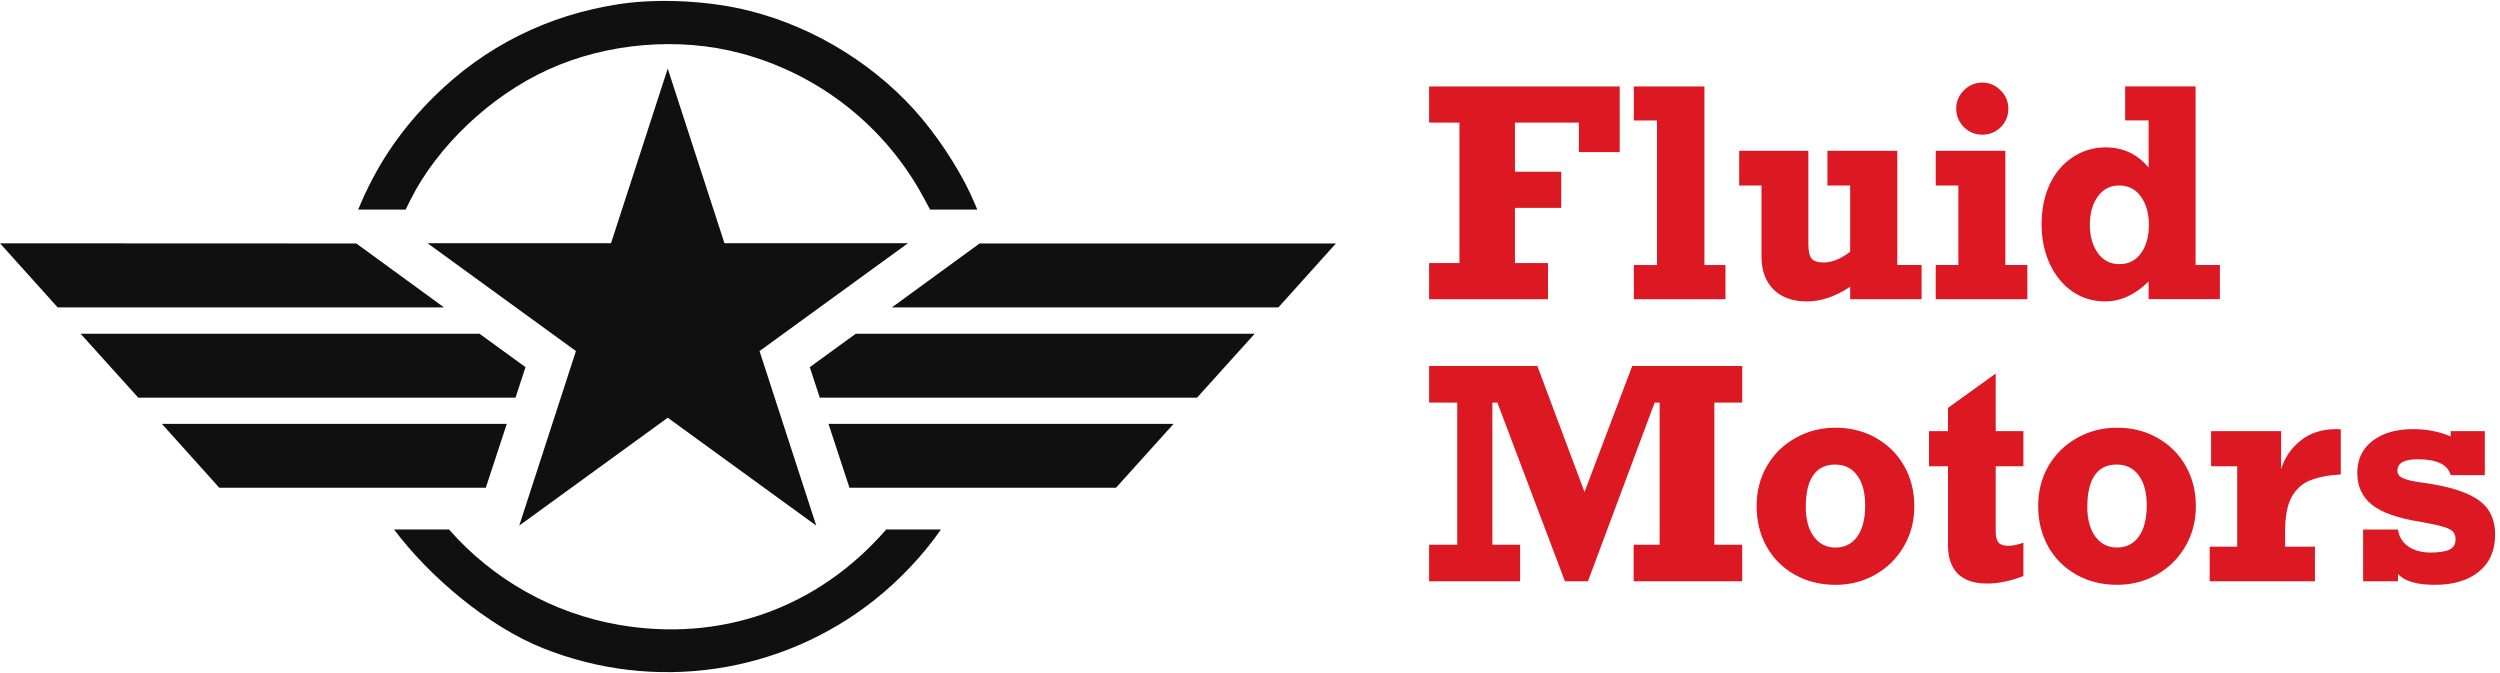
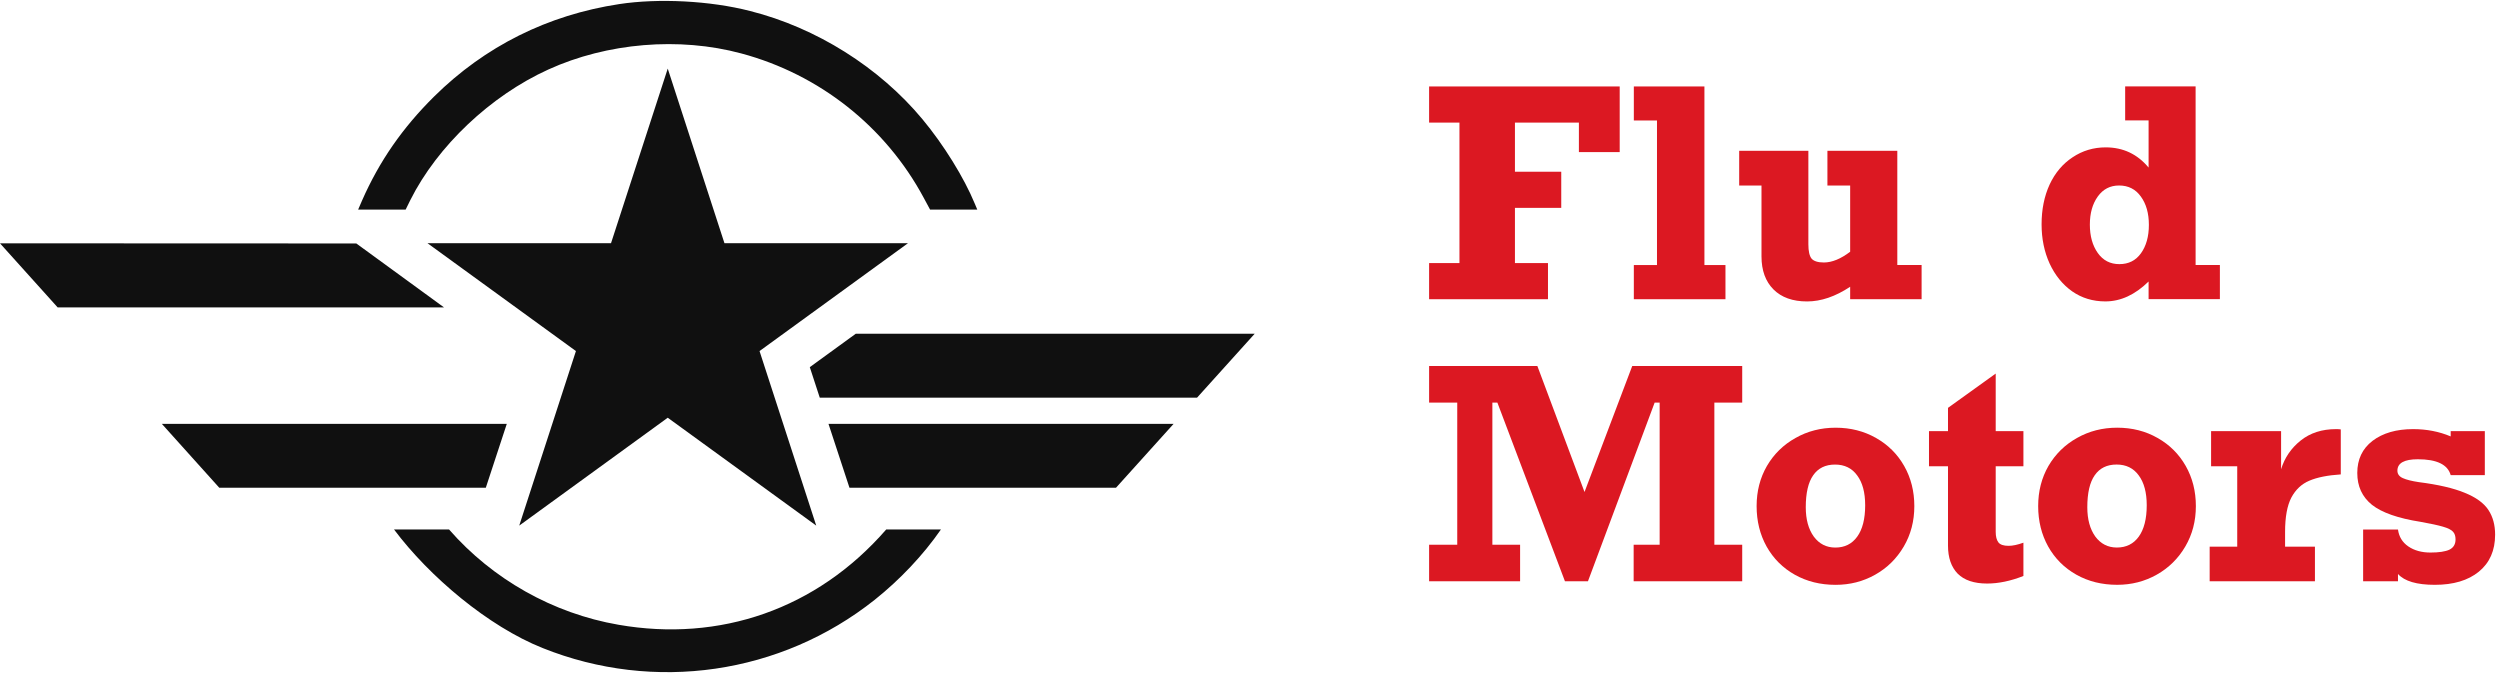
<svg xmlns="http://www.w3.org/2000/svg" width="156" height="42" viewBox="0 0 156 42" fill="none">
  <path d="M55.302 33.037C50.96 38.029 44.897 40.085 38.595 38.985C34.502 38.277 30.734 36.145 28.018 33.037H24.585C26.785 35.973 30.457 39.081 33.861 40.438C40.823 43.231 48.722 42.083 54.584 37.426C56.153 36.173 57.597 34.653 58.716 33.037H55.302Z" fill="#101010" />
  <path d="M38.643 0.255C34.177 0.934 30.266 2.885 27.091 6.021C25.121 7.972 23.677 10.047 22.587 12.524L22.348 13.079H23.83H25.312L25.609 12.476C27.292 9.12 30.61 5.974 34.215 4.338C37.888 2.665 42.392 2.292 46.255 3.334C51.142 4.644 55.254 7.905 57.635 12.333L58.037 13.079H59.509H60.982L60.829 12.715C60.16 11.09 58.888 9.034 57.559 7.437C54.871 4.204 50.941 1.728 46.8 0.685C44.314 0.045 41.091 -0.118 38.643 0.255Z" fill="#101010" />
  <path d="M41.667 4.281L45.205 15.174H56.661L47.395 21.906L50.933 32.798L41.667 26.066L32.4 32.798L35.938 21.906L26.672 15.174H38.128L41.667 4.281Z" fill="#101010" />
-   <path d="M61.126 15.192L55.656 19.18H79.774L83.36 15.192H61.126Z" fill="#101010" />
  <path d="M22.234 15.192L27.704 19.18H3.596L0 15.183L22.234 15.192Z" fill="#101010" />
  <path d="M51.697 26.448L53.007 30.436H69.637L73.233 26.448H51.697Z" fill="#101010" />
  <path d="M31.624 26.448L30.314 30.436H13.684L10.098 26.448H31.624Z" fill="#101010" />
  <path d="M53.4 20.825L50.531 22.91L51.153 24.813H74.697L78.293 20.825H53.4Z" fill="#101010" />
-   <path d="M29.922 20.825L32.791 22.91L32.169 24.813H8.625L5.029 20.825H29.922Z" fill="#101010" />
  <path d="M98.523 9.491V7.65H94.532V10.716H97.422V12.971H94.532V16.416H96.594V18.671H89.176V16.416H91.07V7.65H89.176V5.395H101.069V9.491H98.523Z" fill="#DC1822" />
  <path d="M107.669 16.539V18.671H101.951V16.539H103.396V7.518H101.951V5.395H106.356V16.539H107.669Z" fill="#DC1822" />
  <path d="M113.811 16.379C114.316 16.379 114.863 16.155 115.45 15.709V11.577H114.031V9.41H118.392V16.537H119.908V18.669H115.45V17.894C114.528 18.505 113.632 18.81 112.763 18.81C111.864 18.81 111.165 18.561 110.666 18.061C110.167 17.562 109.917 16.875 109.917 16V11.577H108.525V9.41H112.842V15.242C112.842 15.677 112.91 15.976 113.045 16.141C113.186 16.299 113.441 16.379 113.811 16.379Z" fill="#DC1822" />
-   <path d="M125.319 6.775C125.319 7.245 125.158 7.636 124.835 7.947C124.518 8.252 124.139 8.405 123.698 8.405C123.252 8.405 122.867 8.247 122.544 7.929C122.227 7.606 122.068 7.222 122.068 6.775C122.068 6.335 122.227 5.956 122.544 5.639C122.867 5.316 123.252 5.154 123.698 5.154C124.139 5.154 124.518 5.316 124.835 5.639C125.158 5.956 125.319 6.335 125.319 6.775ZM126.509 16.537V18.669H120.791V16.537H122.201V11.577H120.791V9.409H125.134V16.537H126.509Z" fill="#DC1822" />
  <path d="M138.521 16.535V18.667H134.072V17.566C133.227 18.394 132.328 18.808 131.377 18.808C130.595 18.808 129.905 18.599 129.306 18.182C128.707 17.759 128.237 17.181 127.897 16.447C127.562 15.713 127.395 14.896 127.395 13.998C127.395 13.07 127.562 12.242 127.897 11.513C128.237 10.785 128.716 10.218 129.333 9.813C129.949 9.402 130.637 9.196 131.394 9.196C132.481 9.196 133.373 9.616 134.072 10.456V7.514H132.61V5.391H137.006V16.535H138.521ZM132.249 16.482C132.824 16.482 133.274 16.256 133.597 15.804C133.925 15.346 134.09 14.755 134.09 14.033C134.09 13.311 133.923 12.72 133.588 12.262C133.259 11.804 132.807 11.575 132.231 11.575C131.673 11.575 131.23 11.804 130.901 12.262C130.572 12.72 130.407 13.305 130.407 14.015C130.407 14.732 130.572 15.322 130.901 15.786C131.23 16.25 131.679 16.482 132.249 16.482Z" fill="#DC1822" />
  <path d="M101.851 22.84H108.714V25.122H106.976V33.991H108.714V36.272H101.94V33.991H103.562V25.122H103.25L99.088 36.272H97.653L93.436 25.122H93.124V33.991H94.854V36.272H89.176V33.991H90.932V25.122H89.176V22.84H95.932L98.874 30.701L101.851 22.84Z" fill="#DC1822" />
  <path d="M119.454 31.583C119.454 32.516 119.234 33.357 118.794 34.105C118.354 34.854 117.76 35.44 117.011 35.861C116.263 36.283 115.44 36.494 114.542 36.494C113.592 36.494 112.742 36.283 111.993 35.861C111.244 35.44 110.659 34.854 110.237 34.105C109.821 33.357 109.613 32.516 109.613 31.583C109.613 30.656 109.827 29.821 110.255 29.078C110.689 28.335 111.283 27.753 112.038 27.331C112.792 26.903 113.627 26.689 114.542 26.689C115.475 26.689 116.316 26.903 117.065 27.331C117.814 27.753 118.399 28.335 118.821 29.078C119.243 29.821 119.454 30.656 119.454 31.583ZM114.525 34.168C115.107 34.168 115.562 33.942 115.888 33.49C116.221 33.033 116.387 32.379 116.387 31.529C116.387 30.733 116.221 30.112 115.888 29.666C115.562 29.215 115.101 28.989 114.507 28.989C113.907 28.989 113.452 29.212 113.143 29.658C112.834 30.097 112.68 30.763 112.68 31.654C112.68 32.409 112.846 33.018 113.179 33.481C113.517 33.939 113.966 34.168 114.525 34.168Z" fill="#DC1822" />
  <path d="M126.261 26.903V29.095H124.532V33.187C124.532 33.478 124.588 33.698 124.701 33.846C124.814 33.989 125.025 34.06 125.334 34.06C125.589 34.06 125.898 33.995 126.261 33.864V35.941C125.459 36.256 124.704 36.413 123.997 36.413C123.183 36.413 122.571 36.208 122.161 35.798C121.757 35.382 121.555 34.797 121.555 34.042V29.095H120.369V26.903H121.555V25.45L124.532 23.311V26.903H126.261Z" fill="#DC1822" />
  <path d="M137.022 31.581C137.022 32.514 136.802 33.355 136.362 34.103C135.923 34.852 135.329 35.438 134.58 35.859C133.831 36.281 133.008 36.492 132.111 36.492C131.16 36.492 130.31 36.281 129.562 35.859C128.813 35.438 128.227 34.852 127.806 34.103C127.39 33.355 127.182 32.514 127.182 31.581C127.182 30.654 127.396 29.819 127.823 29.076C128.257 28.334 128.851 27.751 129.606 27.329C130.361 26.901 131.196 26.688 132.111 26.688C133.044 26.688 133.885 26.901 134.633 27.329C135.382 27.751 135.967 28.334 136.389 29.076C136.811 29.819 137.022 30.654 137.022 31.581ZM132.093 34.166C132.675 34.166 133.13 33.94 133.457 33.489C133.789 33.031 133.956 32.377 133.956 31.527C133.956 30.731 133.789 30.11 133.457 29.665C133.13 29.213 132.669 28.987 132.075 28.987C131.475 28.987 131.02 29.21 130.711 29.656C130.402 30.095 130.248 30.761 130.248 31.652C130.248 32.407 130.414 33.016 130.747 33.48C131.086 33.937 131.534 34.166 132.093 34.166Z" fill="#DC1822" />
  <path d="M146.065 26.795V29.603C145.245 29.656 144.592 29.787 144.104 29.995C143.623 30.197 143.249 30.548 142.981 31.047C142.72 31.546 142.589 32.259 142.589 33.186V34.113H144.452V36.27H137.883V34.113H139.603V29.095H137.972V26.902H142.34V29.282C142.559 28.563 142.966 27.966 143.561 27.49C144.155 27.015 144.892 26.777 145.771 26.777C145.902 26.777 146 26.783 146.065 26.795Z" fill="#DC1822" />
  <path d="M152.923 27.232V26.902H155.053V29.648H152.923C152.739 28.988 152.056 28.658 150.873 28.658C150.023 28.658 149.598 28.896 149.598 29.371C149.598 29.579 149.711 29.734 149.937 29.835C150.163 29.936 150.493 30.019 150.927 30.084C152.145 30.239 153.104 30.462 153.806 30.753C154.507 31.038 154.997 31.395 155.276 31.822C155.556 32.244 155.695 32.758 155.695 33.364C155.695 34.351 155.357 35.12 154.679 35.673C154.008 36.22 153.092 36.493 151.934 36.493C150.805 36.493 150.038 36.267 149.634 35.816V36.27H147.459V33.044H149.634C149.694 33.489 149.907 33.84 150.276 34.095C150.65 34.351 151.111 34.479 151.657 34.479C152.192 34.479 152.587 34.419 152.843 34.3C153.098 34.175 153.226 33.962 153.226 33.658C153.226 33.45 153.173 33.29 153.066 33.177C152.959 33.058 152.751 32.954 152.442 32.865C152.139 32.776 151.672 32.675 151.042 32.562C149.64 32.342 148.63 31.989 148.012 31.502C147.4 31.008 147.094 30.346 147.094 29.514C147.094 28.664 147.412 27.995 148.047 27.508C148.689 27.021 149.533 26.777 150.579 26.777C151.423 26.777 152.204 26.929 152.923 27.232Z" fill="#DC1822" />
</svg>